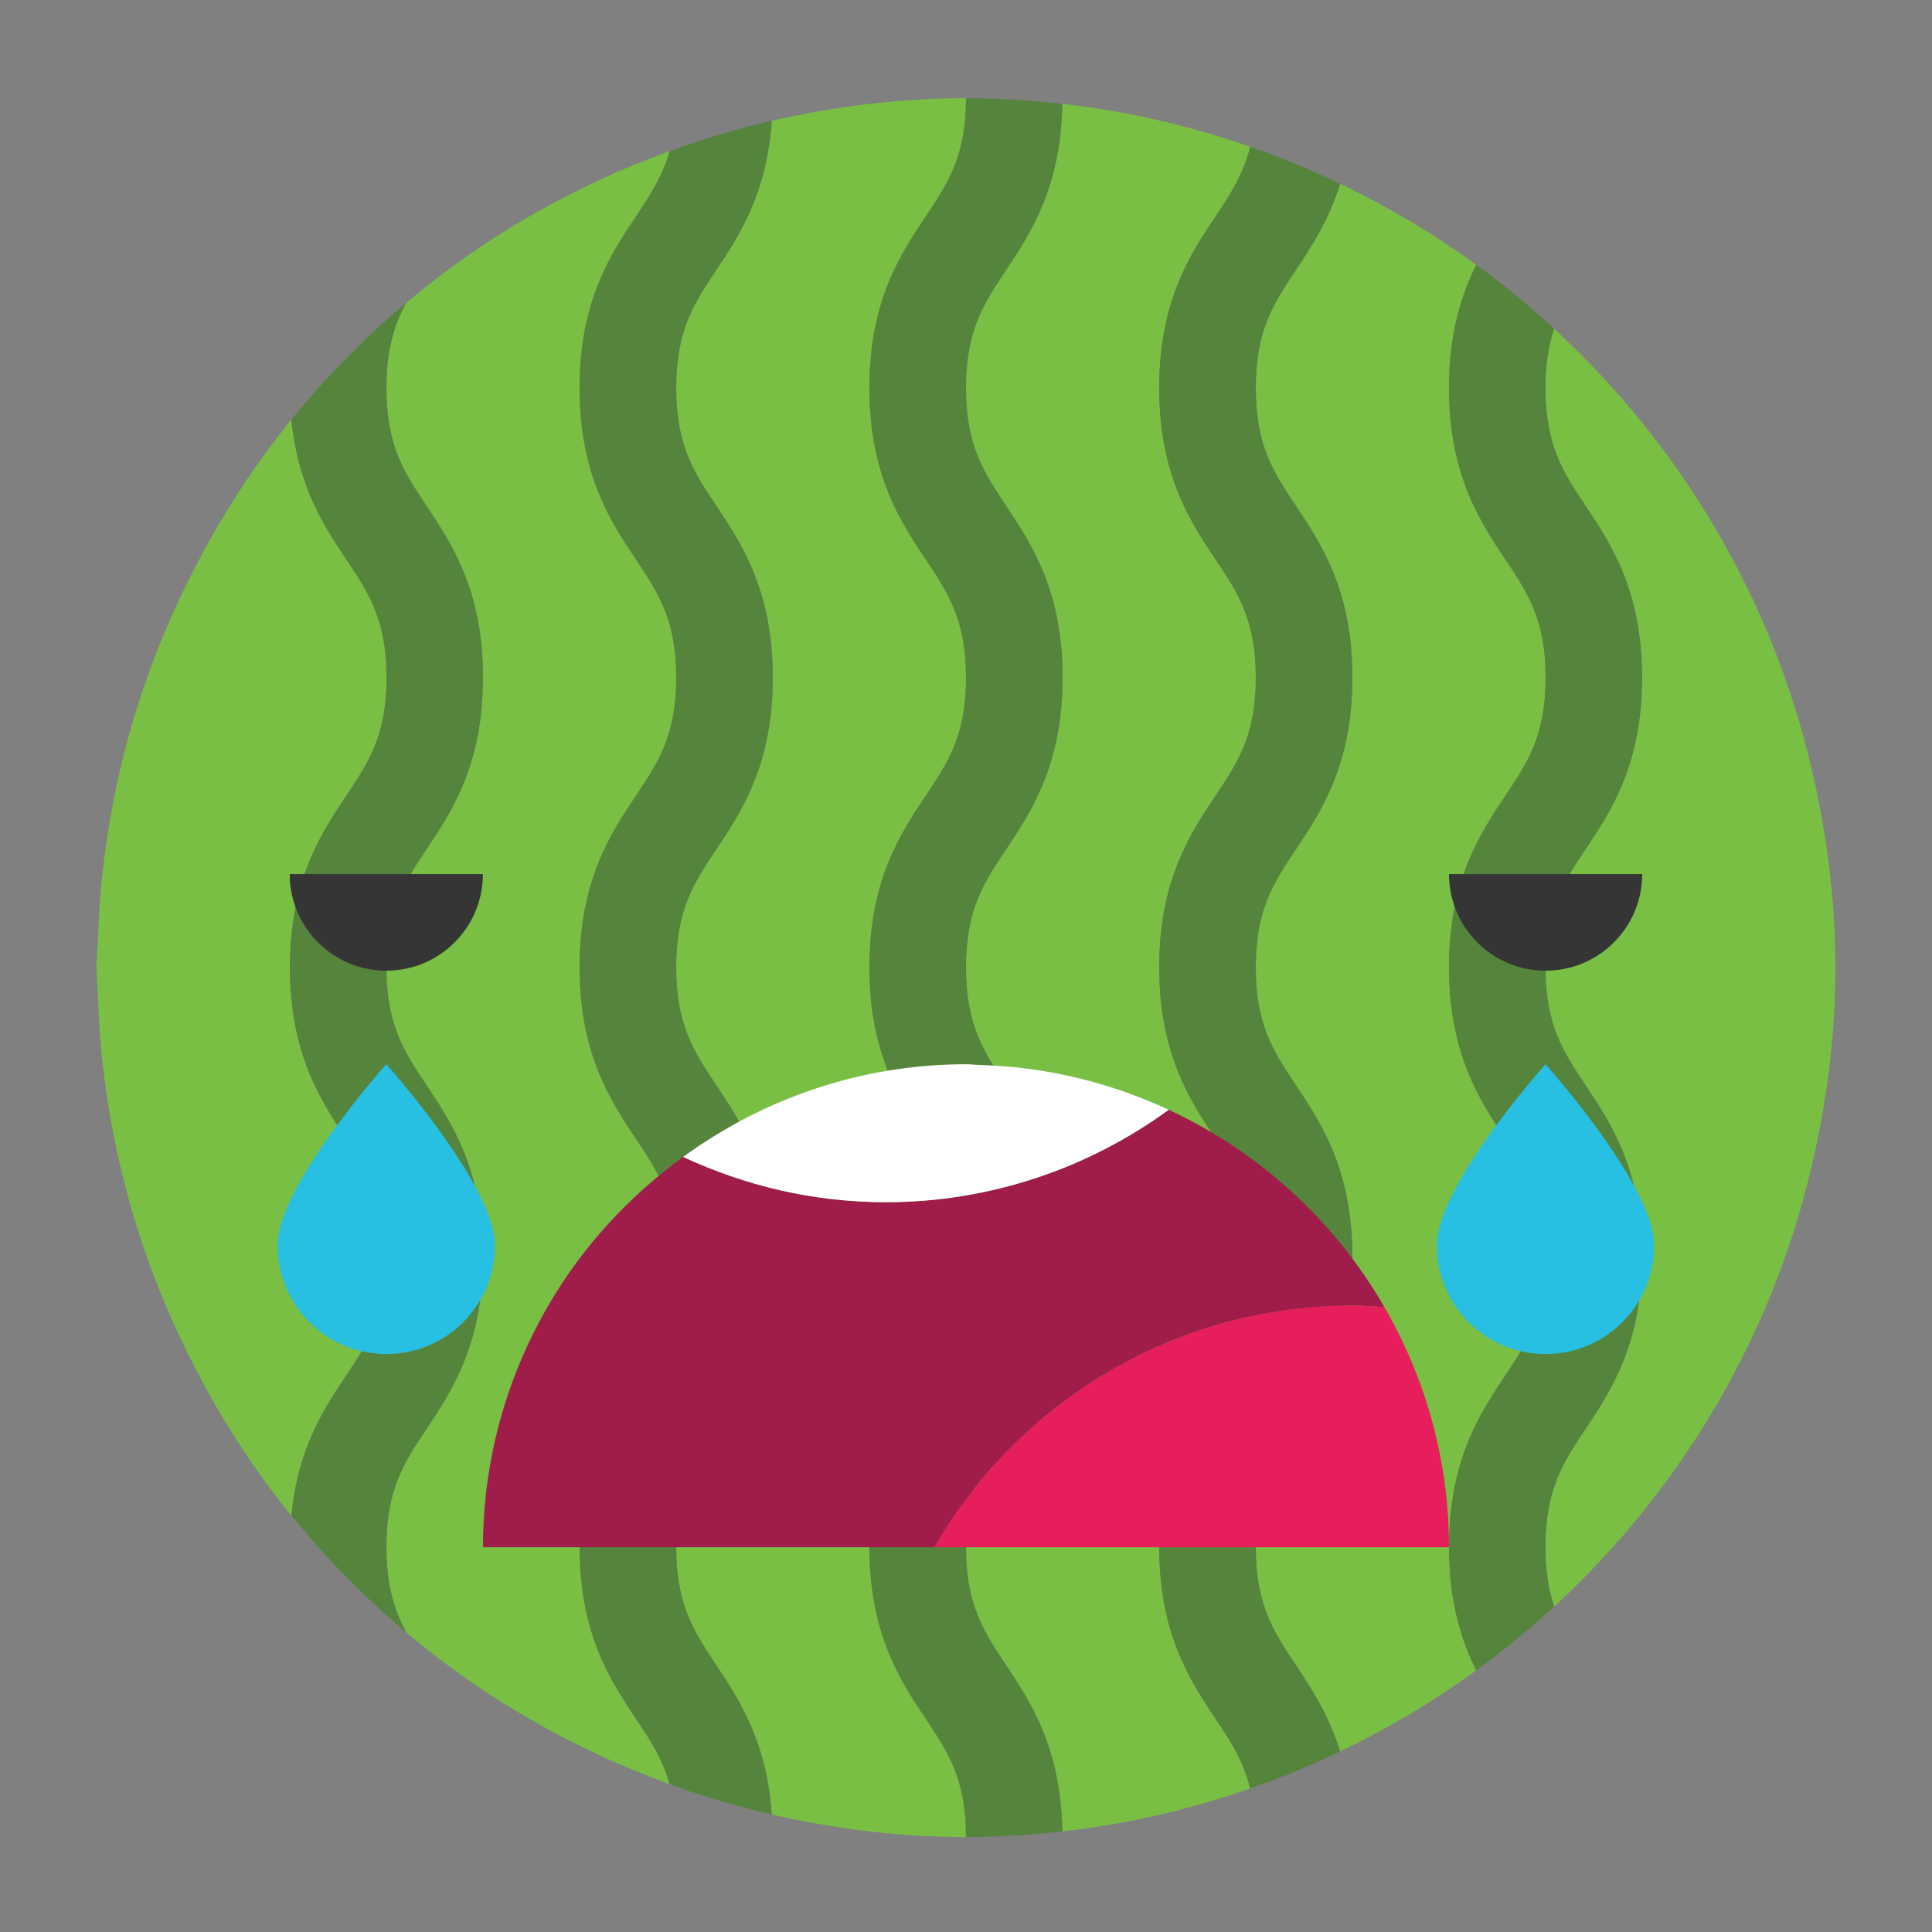
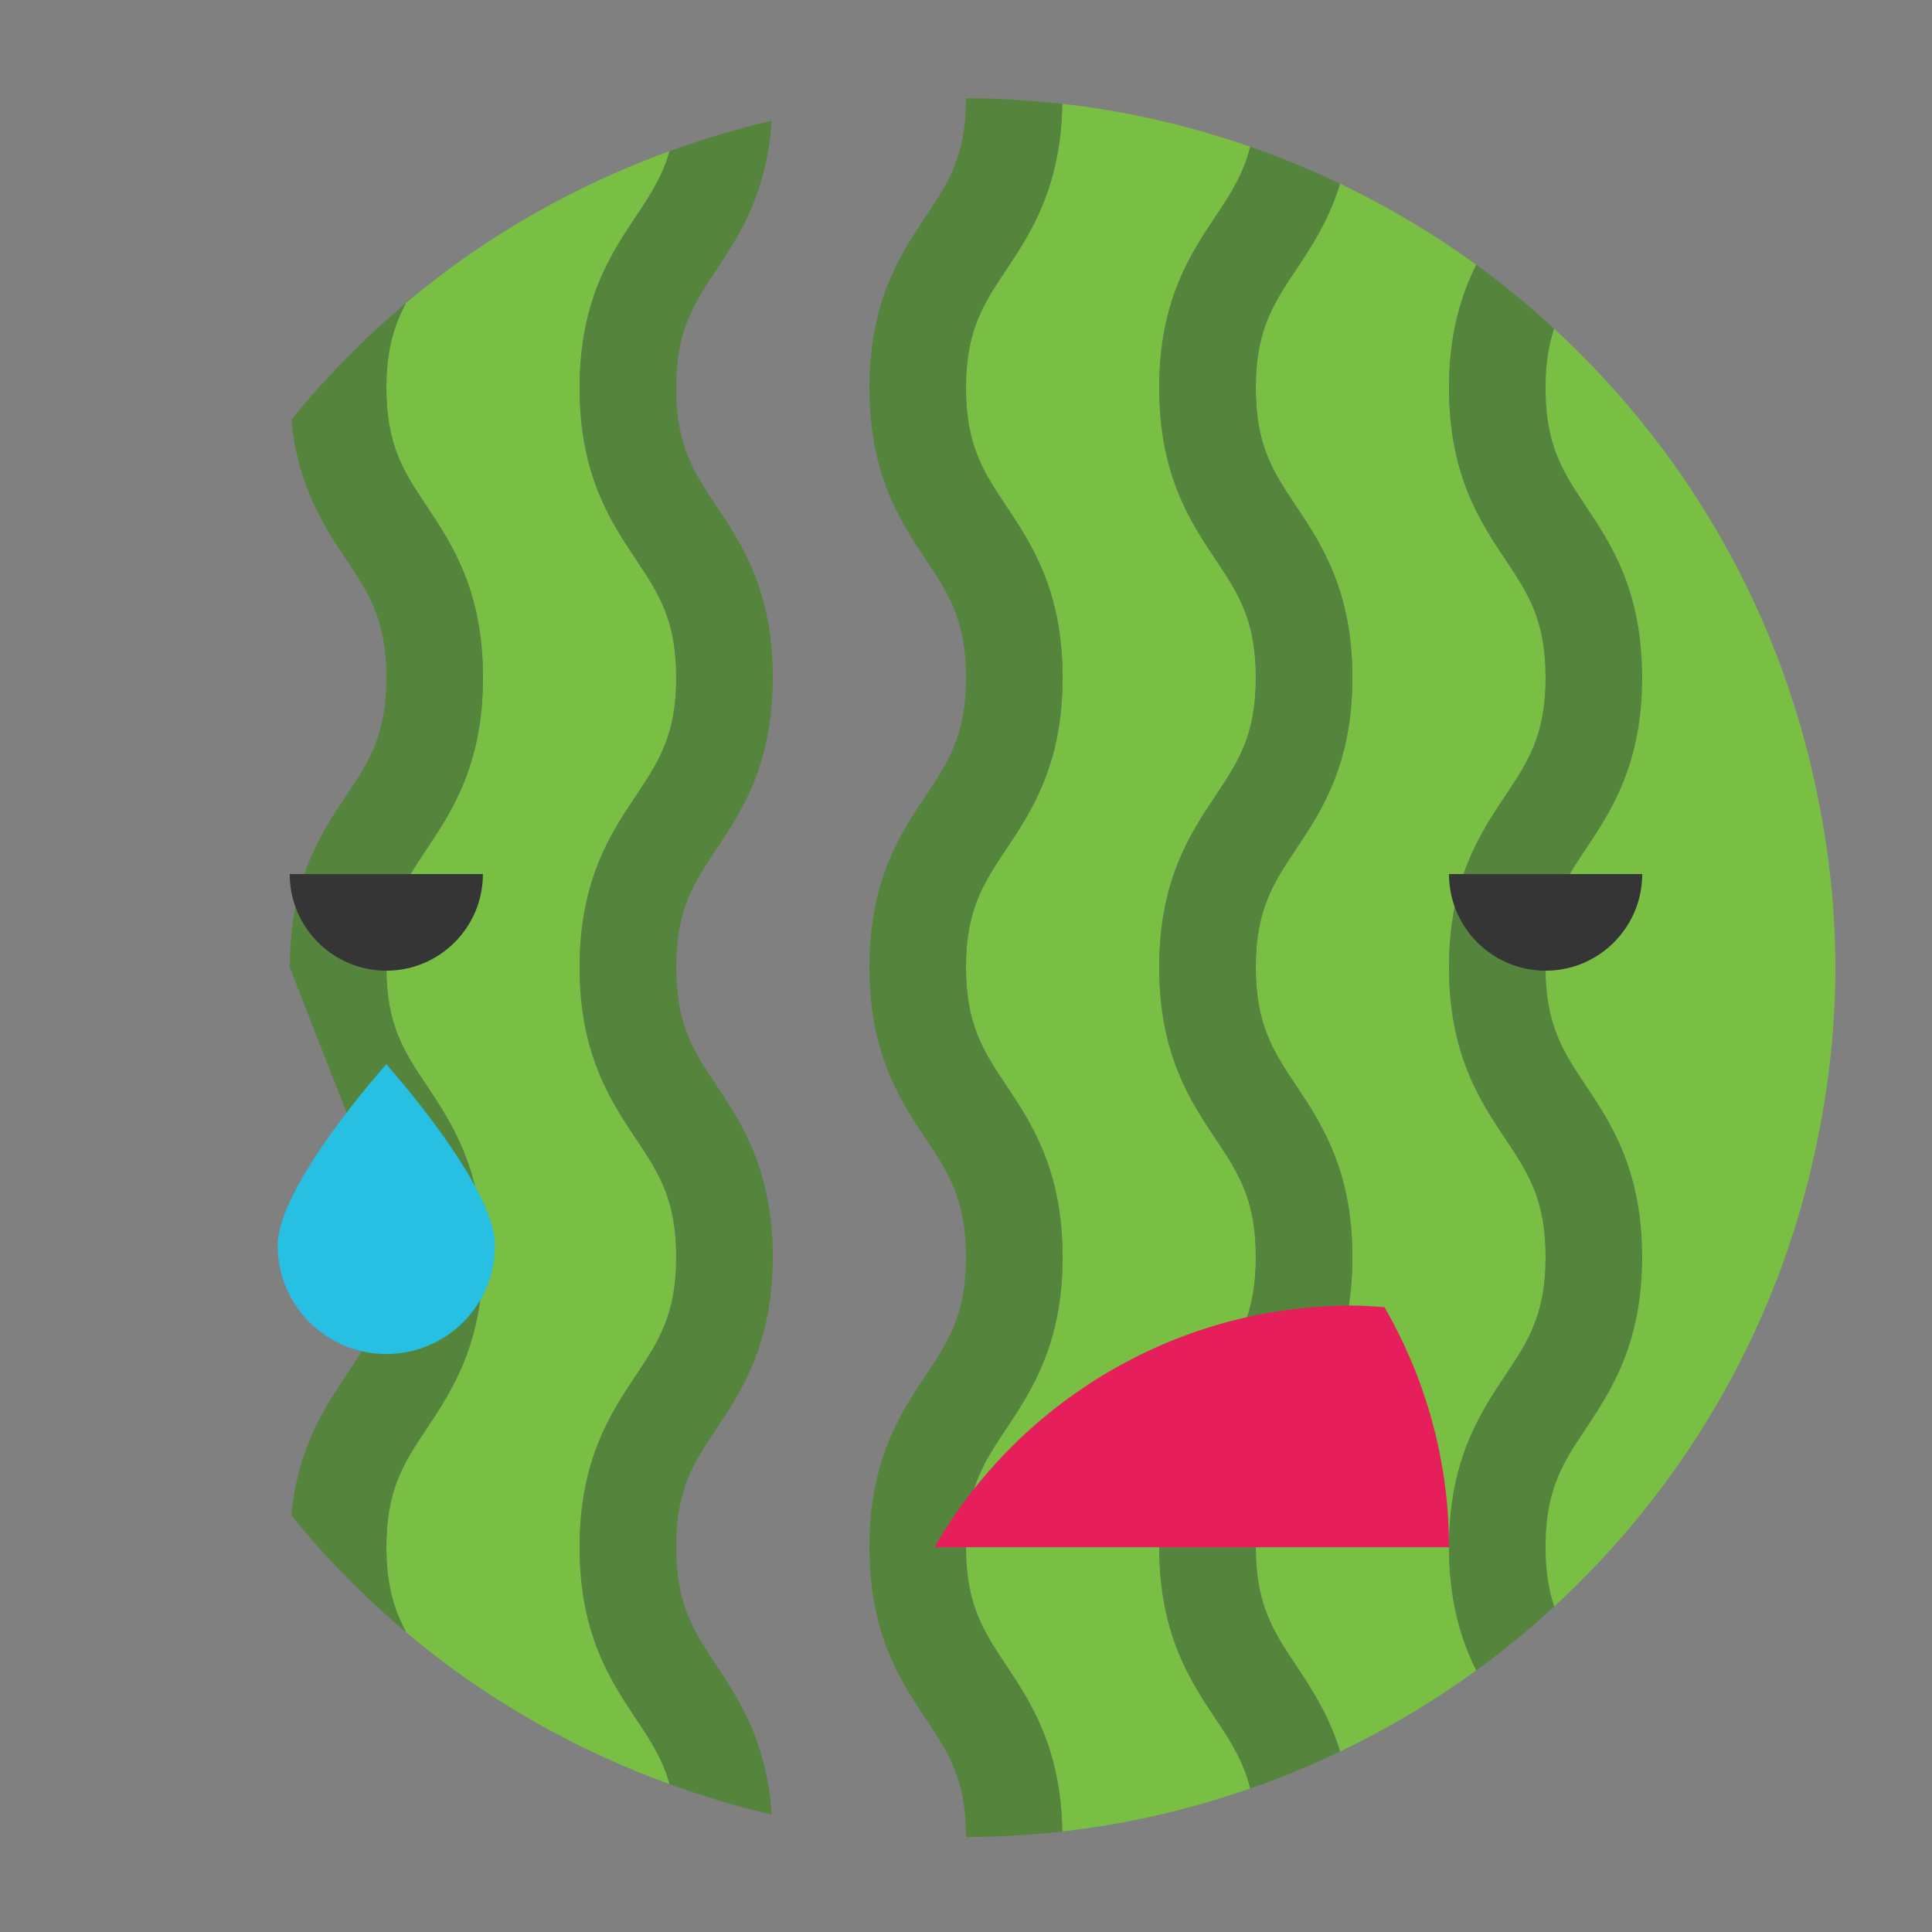
<svg xmlns="http://www.w3.org/2000/svg" version="1.1" x="0px" y="0px" viewBox="0 0 40 40" enable-background="new 0 0 40 40" xml:space="preserve">
  <rect x="0" y="0" width="40" height="40" fill="#808080" stroke="none" />
  <g>
    <g>
-       <path fill="#79BF44" d="M18,32.029c0-1.803,0.646-2.775,1.168-3.557C19.633,27.775,20,27.224,20,26.025    c0-1.197-0.367-1.748-0.832-2.445C18.646,22.799,18,21.828,18,20.025s0.646-2.773,1.168-3.553C19.633,15.775,20,15.226,20,14.029    c0-1.197-0.367-1.747-0.832-2.444C18.646,10.805,18,9.834,18,8.031s0.646-2.773,1.168-3.553C19.633,3.781,20,3.23,20,2.034    c-1.385,0-2.727,0.171-4.021,0.467c-0.102,1.504-0.674,2.378-1.146,3.087C14.367,6.285,14,6.835,14,8.031    c0,1.197,0.367,1.747,0.832,2.444c0.52,0.78,1.168,1.751,1.168,3.554s-0.648,2.773-1.168,3.553C14.367,18.279,14,18.829,14,20.025    c0,1.197,0.367,1.748,0.832,2.445C15.352,23.25,16,24.223,16,26.025s-0.648,2.775-1.168,3.557C14.367,30.279,14,30.831,14,32.029    c0,1.199,0.367,1.75,0.832,2.449c0.473,0.709,1.045,1.583,1.146,3.089c1.295,0.296,2.637,0.467,4.021,0.467    c0-1.198-0.367-1.749-0.832-2.447C18.646,34.806,18,33.834,18,32.029z" />
      <path fill="#79BF44" d="M31.168,28.473C31.633,27.775,32,27.224,32,26.025c0-1.197-0.367-1.748-0.832-2.445    C30.646,22.799,30,21.828,30,20.025s0.646-2.773,1.168-3.553C31.633,15.775,32,15.226,32,14.029c0-1.197-0.367-1.747-0.832-2.444    C30.646,10.805,30,9.834,30,8.031c0-1.119,0.25-1.918,0.564-2.549C29.682,4.84,28.74,4.28,27.746,3.805    c-0.236,0.76-0.598,1.309-0.914,1.783C26.367,6.285,26,6.835,26,8.031c0,1.197,0.367,1.747,0.832,2.444    c0.52,0.78,1.168,1.751,1.168,3.554s-0.648,2.773-1.168,3.553C26.367,18.279,26,18.829,26,20.025c0,1.197,0.367,1.748,0.832,2.445    C27.352,23.25,28,24.223,28,26.025s-0.648,2.775-1.168,3.557C26.367,30.279,26,30.831,26,32.029c0,1.199,0.367,1.75,0.832,2.449    c0.316,0.475,0.678,1.023,0.914,1.784c0.994-0.476,1.936-1.036,2.818-1.678C30.25,33.952,30,33.152,30,32.029    C30,30.227,30.646,29.254,31.168,28.473z" />
      <path fill="#79BF44" d="M12,32.029c0-1.803,0.646-2.775,1.168-3.557C13.633,27.775,14,27.224,14,26.025    c0-1.197-0.367-1.748-0.832-2.445C12.646,22.799,12,21.828,12,20.025s0.646-2.773,1.168-3.553C13.633,15.775,14,15.226,14,14.029    c0-1.197-0.367-1.747-0.832-2.444C12.646,10.805,12,9.834,12,8.031s0.646-2.773,1.168-3.553c0.293-0.441,0.547-0.824,0.695-1.349    c-2.008,0.729-3.854,1.793-5.457,3.145C8.162,6.73,8,7.238,8,8.031c0,1.197,0.367,1.747,0.832,2.444    C9.352,11.256,10,12.227,10,14.029s-0.648,2.773-1.168,3.553C8.367,18.279,8,18.829,8,20.025c0,1.197,0.367,1.748,0.832,2.445    C9.352,23.25,10,24.223,10,26.025s-0.648,2.775-1.168,3.557C8.367,30.279,8,30.831,8,32.029c0,0.8,0.164,1.31,0.412,1.769    c1.602,1.351,3.445,2.411,5.451,3.141c-0.146-0.526-0.4-0.909-0.695-1.352C12.646,34.806,12,33.834,12,32.029z" />
      <path fill="#79BF44" d="M26,26.025c0-1.197-0.367-1.748-0.832-2.445C24.646,22.799,24,21.828,24,20.025s0.646-2.773,1.168-3.553    C25.633,15.775,26,15.226,26,14.029c0-1.197-0.367-1.747-0.832-2.444C24.646,10.805,24,9.834,24,8.031s0.646-2.773,1.168-3.553    c0.311-0.466,0.574-0.87,0.717-1.44C24.643,2.607,23.344,2.3,21.994,2.15c-0.029,1.725-0.654,2.675-1.162,3.438    C20.367,6.285,20,6.835,20,8.031c0,1.197,0.367,1.747,0.832,2.444c0.52,0.78,1.168,1.751,1.168,3.554s-0.648,2.773-1.168,3.553    C20.367,18.279,20,18.829,20,20.025c0,1.197,0.367,1.748,0.832,2.445C21.352,23.25,22,24.223,22,26.025s-0.648,2.775-1.168,3.557    C20.367,30.279,20,30.831,20,32.029c0,1.199,0.367,1.75,0.832,2.449c0.508,0.763,1.133,1.713,1.162,3.439    c1.35-0.149,2.648-0.457,3.891-0.889c-0.143-0.571-0.406-0.977-0.717-1.442C24.646,34.806,24,33.834,24,32.029    c0-1.803,0.646-2.775,1.168-3.557C25.633,27.775,26,27.224,26,26.025z" />
      <path fill="#55843C" d="M20,32.029c0-1.198,0.367-1.75,0.832-2.447C21.352,28.801,22,27.828,22,26.025s-0.648-2.775-1.168-3.555    C20.367,21.773,20,21.223,20,20.025c0-1.196,0.367-1.746,0.832-2.443c0.52-0.779,1.168-1.75,1.168-3.553s-0.648-2.773-1.168-3.554    C20.367,9.778,20,9.229,20,8.031c0-1.196,0.367-1.746,0.832-2.443c0.508-0.763,1.133-1.713,1.162-3.438    C21.338,2.078,20.674,2.034,20,2.034c0,1.196-0.367,1.747-0.832,2.444C18.646,5.258,18,6.229,18,8.031s0.646,2.773,1.168,3.554    C19.633,12.282,20,12.832,20,14.029c0,1.196-0.367,1.746-0.832,2.443C18.646,17.252,18,18.223,18,20.025s0.646,2.773,1.168,3.555    C19.633,24.277,20,24.828,20,26.025c0,1.198-0.367,1.75-0.832,2.447C18.646,29.254,18,30.227,18,32.029    c0,1.805,0.646,2.776,1.168,3.558C19.633,36.285,20,36.836,20,38.034c0.674,0,1.338-0.044,1.994-0.116    c-0.029-1.727-0.654-2.677-1.162-3.439C20.367,33.779,20,33.229,20,32.029z" />
      <path fill="#55843C" d="M14,32.029c0-1.198,0.367-1.75,0.832-2.447C15.352,28.801,16,27.828,16,26.025s-0.648-2.775-1.168-3.555    C14.367,21.773,14,21.223,14,20.025c0-1.196,0.367-1.746,0.832-2.443c0.52-0.779,1.168-1.75,1.168-3.553s-0.648-2.773-1.168-3.554    C14.367,9.778,14,9.229,14,8.031c0-1.196,0.367-1.746,0.832-2.443c0.473-0.709,1.045-1.583,1.146-3.087    c-0.725,0.165-1.428,0.38-2.115,0.629c-0.148,0.524-0.402,0.907-0.695,1.349C12.646,5.258,12,6.229,12,8.031    s0.646,2.773,1.168,3.554C13.633,12.282,14,12.832,14,14.029c0,1.196-0.367,1.746-0.832,2.443C12.646,17.252,12,18.223,12,20.025    s0.646,2.773,1.168,3.555C13.633,24.277,14,24.828,14,26.025c0,1.198-0.367,1.75-0.832,2.447C12.646,29.254,12,30.227,12,32.029    c0,1.805,0.646,2.776,1.168,3.558c0.295,0.442,0.549,0.825,0.695,1.352c0.688,0.249,1.393,0.464,2.115,0.629    c-0.102-1.506-0.674-2.38-1.146-3.089C14.367,33.779,14,33.229,14,32.029z" />
-       <path fill="#55843C" d="M8.832,29.582C9.352,28.801,10,27.828,10,26.025s-0.648-2.775-1.168-3.555C8.367,21.773,8,21.223,8,20.025    c0-1.196,0.367-1.746,0.832-2.443C9.352,16.803,10,15.832,10,14.029s-0.648-2.773-1.168-3.554C8.367,9.778,8,9.229,8,8.031    C8,7.238,8.162,6.73,8.406,6.274c-0.865,0.729-1.66,1.537-2.375,2.415c0.135,1.391,0.684,2.217,1.137,2.896    C7.633,12.282,8,12.832,8,14.029c0,1.196-0.367,1.746-0.832,2.443C6.646,17.252,6,18.223,6,20.025s0.646,2.773,1.168,3.555    C7.633,24.277,8,24.828,8,26.025c0,1.198-0.367,1.75-0.832,2.447c-0.455,0.682-1.004,1.509-1.137,2.904    c0.715,0.881,1.514,1.69,2.381,2.421C8.164,33.339,8,32.829,8,32.029C8,30.831,8.367,30.279,8.832,29.582z" />
-       <path fill="#79BF44" d="M6,20.025c0-1.803,0.646-2.773,1.168-3.553C7.633,15.775,8,15.226,8,14.029    c0-1.197-0.367-1.747-0.832-2.444c-0.453-0.679-1.002-1.505-1.137-2.896c-0.896,1.102-1.65,2.319-2.27,3.615    c-1.051,2.204-1.668,4.65-1.736,7.238C2.01,19.692,2,19.85,2,20.025c0,0.002,0,0.003,0,0.005c0,0.001,0,0.003,0,0.004    c0,0.011,0.002,0.022,0.002,0.034c0,0.152,0.008,0.295,0.021,0.428c0.066,2.598,0.684,5.051,1.736,7.262    c0.619,1.298,1.373,2.517,2.271,3.619c0.133-1.396,0.682-2.223,1.137-2.904C7.633,27.775,8,27.224,8,26.025    c0-1.197-0.367-1.748-0.832-2.445C6.646,22.799,6,21.828,6,20.025z" />
+       <path fill="#55843C" d="M8.832,29.582C9.352,28.801,10,27.828,10,26.025s-0.648-2.775-1.168-3.555C8.367,21.773,8,21.223,8,20.025    c0-1.196,0.367-1.746,0.832-2.443C9.352,16.803,10,15.832,10,14.029s-0.648-2.773-1.168-3.554C8.367,9.778,8,9.229,8,8.031    C8,7.238,8.162,6.73,8.406,6.274c-0.865,0.729-1.66,1.537-2.375,2.415c0.135,1.391,0.684,2.217,1.137,2.896    C7.633,12.282,8,12.832,8,14.029c0,1.196-0.367,1.746-0.832,2.443C6.646,17.252,6,18.223,6,20.025C7.633,24.277,8,24.828,8,26.025c0,1.198-0.367,1.75-0.832,2.447c-0.455,0.682-1.004,1.509-1.137,2.904    c0.715,0.881,1.514,1.69,2.381,2.421C8.164,33.339,8,32.829,8,32.029C8,30.831,8.367,30.279,8.832,29.582z" />
      <path fill="#55843C" d="M26,32.029c0-1.198,0.367-1.75,0.832-2.447C27.352,28.801,28,27.828,28,26.025s-0.648-2.775-1.168-3.555    C26.367,21.773,26,21.223,26,20.025c0-1.196,0.367-1.746,0.832-2.443c0.52-0.779,1.168-1.75,1.168-3.553s-0.648-2.773-1.168-3.554    C26.367,9.778,26,9.229,26,8.031c0-1.196,0.367-1.746,0.832-2.443c0.316-0.475,0.678-1.023,0.914-1.783    c-0.604-0.288-1.223-0.545-1.861-0.767c-0.143,0.57-0.406,0.975-0.717,1.44C24.646,5.258,24,6.229,24,8.031    s0.646,2.773,1.168,3.554C25.633,12.282,26,12.832,26,14.029c0,1.196-0.367,1.746-0.832,2.443C24.646,17.252,24,18.223,24,20.025    s0.646,2.773,1.168,3.555C25.633,24.277,26,24.828,26,26.025c0,1.198-0.367,1.75-0.832,2.447C24.646,29.254,24,30.227,24,32.029    c0,1.805,0.646,2.776,1.168,3.558c0.311,0.466,0.574,0.871,0.717,1.442c0.639-0.221,1.258-0.478,1.861-0.767    c-0.236-0.761-0.598-1.31-0.914-1.784C26.367,33.779,26,33.229,26,32.029z" />
      <path fill="#55843C" d="M32.832,29.582C33.352,28.801,34,27.828,34,26.025s-0.648-2.775-1.168-3.555    C32.367,21.773,32,21.223,32,20.025c0-1.196,0.367-1.746,0.832-2.443c0.52-0.779,1.168-1.75,1.168-3.553s-0.648-2.773-1.168-3.554    C32.367,9.778,32,9.229,32,8.031c0-0.504,0.066-0.891,0.178-1.225c-0.512-0.472-1.051-0.914-1.613-1.324    C30.25,6.113,30,6.912,30,8.031c0,1.803,0.646,2.773,1.168,3.554C31.633,12.282,32,12.832,32,14.029    c0,1.196-0.367,1.746-0.832,2.443C30.646,17.252,30,18.223,30,20.025s0.646,2.773,1.168,3.555C31.633,24.277,32,24.828,32,26.025    c0,1.198-0.367,1.75-0.832,2.447C30.646,29.254,30,30.227,30,32.029c0,1.123,0.25,1.923,0.564,2.556    c0.564-0.411,1.102-0.853,1.615-1.324C32.068,32.925,32,32.537,32,32.029C32,30.831,32.367,30.279,32.832,29.582z" />
      <path fill="#79BF44" d="M37.512,15.932c-0.834-3.57-2.727-6.724-5.334-9.125C32.066,7.141,32,7.527,32,8.031    c0,1.197,0.367,1.747,0.832,2.444c0.52,0.78,1.168,1.751,1.168,3.554s-0.648,2.773-1.168,3.553C32.367,18.279,32,18.829,32,20.025    c0,1.197,0.367,1.748,0.832,2.445C33.352,23.25,34,24.223,34,26.025s-0.648,2.775-1.168,3.557C32.367,30.279,32,30.831,32,32.029    c0,0.508,0.068,0.896,0.18,1.231c2.609-2.404,4.502-5.562,5.334-9.136C37.82,22.809,38,21.443,38,20.034    C38,18.621,37.82,17.252,37.512,15.932z" />
    </g>
    <g>
-       <path fill="#A01C4A" d="M21.809,29.186c1.703-1.346,3.85-2.155,6.191-2.155c0.225,0,0.443,0.019,0.664,0.034    c-1.027-1.784-2.59-3.215-4.467-4.088c-1.646,1.197-3.666,1.913-5.857,1.913c-1.502,0-2.92-0.342-4.197-0.937    c-1.125,0.82-2.082,1.857-2.785,3.066C10.5,28.494,10,30.204,10,32.034h4.668h4.678C19.98,30.936,20.818,29.969,21.809,29.186z" />
-       <path fill="#FFFFFF" d="M24.197,22.977c-1.191-0.553-2.506-0.886-3.896-0.928c-0.102-0.002-0.199-0.015-0.301-0.015    c-2.193,0-4.211,0.721-5.857,1.919c1.277,0.595,2.695,0.937,4.197,0.937C20.531,24.89,22.551,24.174,24.197,22.977z" />
      <path fill="#E61E5C" d="M28.664,27.064C28.443,27.049,28.225,27.03,28,27.03c-2.342,0-4.488,0.81-6.191,2.155    c-0.99,0.783-1.828,1.75-2.463,2.849h9.303H30C30,30.222,29.508,28.528,28.664,27.064z" />
    </g>
    <g>
      <path fill="#353535" d="M7.998,20.097c1.105,0,2-0.896,2-2h-4C5.998,19.201,6.895,20.097,7.998,20.097z" />
      <path fill="#353535" d="M32,20.097c1.105,0,2-0.896,2-2h-4C30,19.201,30.895,20.097,32,20.097z" />
    </g>
    <path fill="#27BFE2" d="M10.248,25.784c0,1.243-1.006,2.25-2.25,2.25s-2.25-1.007-2.25-2.25s2.25-3.75,2.25-3.75   S10.248,24.541,10.248,25.784z" />
-     <path fill="#27BFE2" d="M34.248,25.784c0,1.243-1.006,2.25-2.25,2.25s-2.25-1.007-2.25-2.25s2.25-3.75,2.25-3.75   S34.248,24.541,34.248,25.784z" />
  </g>
</svg>